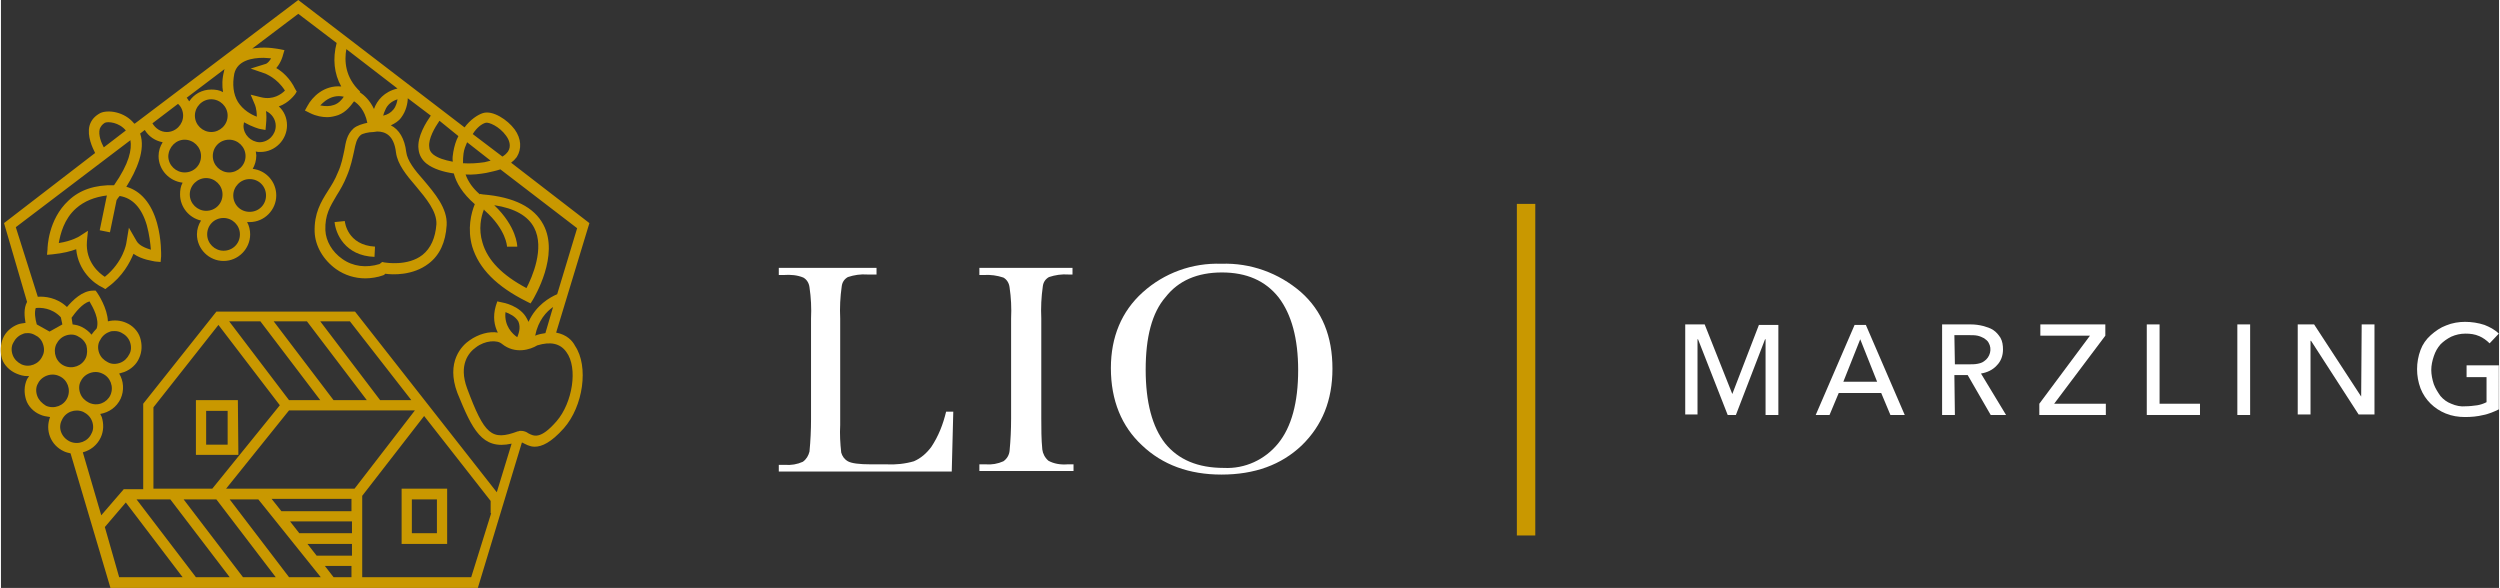
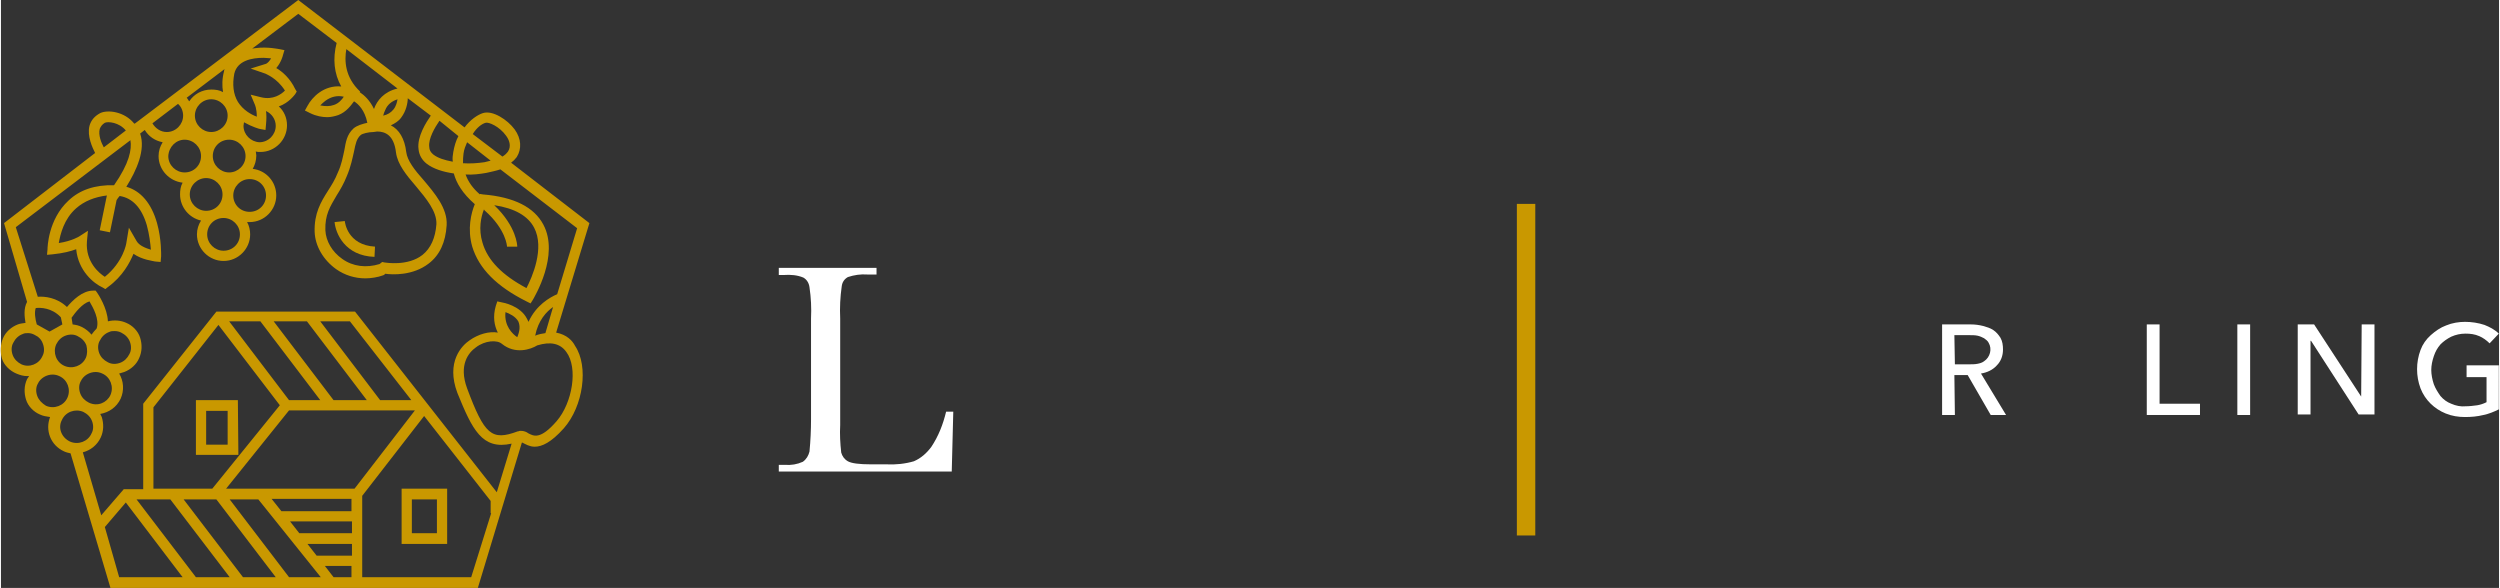
<svg xmlns="http://www.w3.org/2000/svg" version="1.1" id="Ebene_1" x="0px" y="0px" viewBox="0 0 488.2 114.9" height="115" width="489" style="enable-background:new 0 0 488.2 114.9;" xml:space="preserve">
  <rect x="0" y="0" width="488.2" height="114.9" fill="#333333" stroke="none" />
  <style type="text/css">
	.st0{fill:#FFFFFF;}
	.st1{fill:#C99800;}
</style>
  <g id="Gruppe_87" transform="translate(-1327.805 -2162.733)">
    <g id="Gruppe_83" transform="translate(1656.962 2225.733)">
-       <path id="Pfad_81" class="st0" d="M9.2,14L9.2,14l5.2-13.5h3.8v17.6h-2.5V3.3h-0.1L9.9,18.1H8.3L2.5,3.3H2.4v14.7H0V0.4h3.8    L9.2,14z" />
-       <path id="Pfad_82" class="st0" d="M28.2,18.1h-2.7l7.6-17.6h2.2l7.6,17.6h-2.8l-1.8-4.3H30L28.2,18.1z M30.9,11.6h6.6l-3.3-8.3    L30.9,11.6z" />
      <path id="Pfad_83" class="st0" d="M52.7,18.1h-2.5V0.4h5.6c0.8,0,1.6,0.1,2.4,0.3c0.7,0.2,1.4,0.4,2,0.8c0.6,0.4,1,0.9,1.4,1.5    c0.4,0.7,0.5,1.5,0.5,2.3c0,1.2-0.4,2.3-1.2,3.1C60.1,9.3,59,9.8,57.8,10l4.9,8.1h-3l-4.5-7.8h-2.6L52.7,18.1z M52.7,8.2h2.8    c0.5,0,1.1,0,1.6-0.1c0.5-0.1,0.9-0.2,1.3-0.5C59.6,6.8,60,5.2,59.3,4c-0.2-0.4-0.5-0.6-0.9-0.9c-0.4-0.2-0.8-0.4-1.3-0.5    c-0.5-0.1-1-0.1-1.5-0.1h-3L52.7,8.2z" />
-       <path id="Pfad_84" class="st0" d="M82.1,2.6l-10,13.3h10.1v2.2H69.2v-2.2l9.9-13.3h-9.7V0.4h12.7L82.1,2.6z" />
      <path id="Pfad_85" class="st0" d="M92.7,15.9h7.9v2.2H90.2V0.4h2.5L92.7,15.9z" />
      <path id="Pfad_86" class="st0" d="M110.4,18.1h-2.5V0.4h2.5L110.4,18.1z" />
      <path id="Pfad_87" class="st0" d="M132.1,14.5L132.1,14.5l0.1-14.1h2.5v17.6h-3.1l-9.3-14.4h-0.1v14.4h-2.5V0.4h3.2L132.1,14.5z" />
      <path id="Pfad_88" class="st0" d="M157.2,4.1c-0.6-0.6-1.3-1.1-2-1.4c-0.9-0.4-1.8-0.5-2.7-0.5c-1,0-1.9,0.2-2.8,0.6    c-0.8,0.4-1.5,0.9-2.1,1.5c-0.6,0.7-1,1.4-1.3,2.3c-0.3,0.9-0.5,1.8-0.5,2.7c0,0.9,0.2,1.9,0.5,2.8c0.3,0.8,0.8,1.6,1.3,2.3    c0.6,0.7,1.3,1.2,2.1,1.5c0.9,0.4,1.9,0.6,2.8,0.5c0.8,0,1.5-0.1,2.3-0.2c0.6-0.1,1.2-0.3,1.8-0.6v-4.9h-3.9V8.4h6.3V17    c-1,0.5-2,0.9-3,1.1c-1.2,0.3-2.4,0.4-3.6,0.4c-1.3,0-2.6-0.2-3.8-0.7c-2.2-0.9-4-2.6-4.9-4.9c-0.9-2.4-0.9-5.1,0-7.5    c0.4-1.1,1.1-2.1,2-2.9c0.9-0.8,1.9-1.5,3-1.9c1.2-0.5,2.5-0.7,3.7-0.7c1.3,0,2.6,0.2,3.8,0.6c1,0.4,2,0.9,2.8,1.7L157.2,4.1z" />
    </g>
    <g id="Gruppe_84" transform="translate(1479.817 2214.379)">
      <path id="Pfad_89" class="st0" d="M34.1,28.8l-0.3,11.7H0v-1.3h1.2c1.2,0.1,2.4-0.1,3.5-0.6c0.7-0.5,1.1-1.2,1.3-2    c0.2-2.1,0.3-4.2,0.3-6.3V10.6c0.1-2,0-4.1-0.3-6.1C5.9,3.7,5.5,3,4.8,2.6C3.6,2.1,2.3,2,0.9,2.1H0V0.7h19.1v1.3h-1.8    c-1.3-0.1-2.6,0.1-3.8,0.5c-0.7,0.4-1.1,1-1.2,1.8C12,6.4,11.9,8.5,12,10.6v20.8c-0.1,1.8,0,3.6,0.2,5.4c0.2,0.7,0.6,1.3,1.3,1.7    c0.7,0.4,2.2,0.6,4.5,0.6h3c1.8,0.1,3.7-0.1,5.4-0.6c1.4-0.6,2.5-1.6,3.4-2.8c1.4-2.1,2.3-4.4,2.9-6.9L34.1,28.8z" />
-       <path id="Pfad_90" class="st0" d="M39.2,2.1V0.7h18.2v1.3h-0.8c-1.3-0.1-2.6,0.1-3.8,0.5c-0.7,0.4-1.1,1-1.2,1.8    c-0.3,2.1-0.4,4.2-0.3,6.3v19.5c0,2,0,4.1,0.2,6.1c0.1,0.8,0.5,1.6,1.2,2.2c1.1,0.6,2.4,0.8,3.7,0.7h1.2v1.3H39.2v-1.3h1.2    c1.2,0.1,2.4-0.1,3.5-0.6c0.7-0.5,1.1-1.2,1.2-2c0.2-2.1,0.3-4.2,0.3-6.3V10.6c0.1-2,0-4.1-0.3-6.1C45,3.7,44.6,3,43.9,2.6    C42.7,2.2,41.4,2,40,2.1L39.2,2.1z" />
-       <path id="Pfad_91" class="st0" d="M64.9,20.3c0-6.1,2.1-11.1,6.2-14.8c4.2-3.8,9.7-5.8,15.4-5.6c5.7-0.2,11.2,1.8,15.5,5.5    c4.2,3.7,6.2,8.7,6.2,15c0,6.2-2,11.1-6,15c-4,3.8-9.2,5.7-15.7,5.7c-6.3,0-11.5-1.9-15.5-5.7C67,31.7,64.9,26.6,64.9,20.3z     M71.7,20.6c0,6.4,1.3,11.2,3.8,14.4c2.6,3.2,6.4,4.8,11.5,4.8c4.1,0.2,8-1.6,10.6-4.8c2.6-3.2,3.9-8,3.9-14.3    c0-6.2-1.3-10.9-3.8-14.2c-2.6-3.3-6.3-4.9-11.1-4.9c-4.8,0-8.5,1.6-11,4.8C72.9,9.5,71.7,14.3,71.7,20.6z" />
    </g>
    <g id="Gruppe_85" transform="translate(1624.058 2202.58)">
      <rect id="Rechteck_33" x="0" y="0" class="st1" width="3.6" height="64.8" />
    </g>
  </g>
  <g>
    <path class="st1" d="M67.2,43.2l-2,0.2c0.2,2.2,2,6.6,7.8,6.8l0.1-2C67.7,47.9,67.2,43.4,67.2,43.2z" />
    <path class="st1" d="M108.5,65l6.5-21.4L99.7,31.8c0.4-0.3,0.8-0.7,1.1-1.1c1-1.6,0.9-3.6-0.4-5.4c-1.4-1.9-4.3-3.8-6.2-3.2   c-1,0.3-2.5,1.3-3.6,2.8L58.1,0l-32,24.2c0,0,0-0.1-0.1-0.1c-1.9-2.3-5.1-2.7-6.6-2c-1.1,0.6-1.8,1.4-2.1,2.5   c-0.5,2,0.6,4.3,1.1,5.3L0.6,43.6L5.1,59c-0.7,1.3-0.5,2.9-0.3,4.1c-0.5,0.1-1,0.1-1.5,0.3c-1.3,0.5-2.4,1.5-2.9,2.7   s-0.6,2.7-0.2,4S1.8,72.5,3,73c0.7,0.3,1.4,0.5,2.1,0.5c0.2,0,0.3,0,0.4,0c-0.1,0.2-0.3,0.4-0.4,0.6c-0.6,1.3-0.6,2.7-0.2,4   s1.5,2.4,2.7,2.9c0.6,0.3,1.3,0.4,2,0.5c-1,2.6,0.1,5.5,2.7,6.7l0,0c0.4,0.2,0.9,0.3,1.3,0.4l7.8,26.3h71.8l8.6-28.4h0.1   c0.6,0.3,1.4,0.8,2.4,0.8c1.4,0,3.2-0.8,5.7-3.6c3.8-4.3,4.9-12.1,2.2-16.1C111.7,66.6,110.6,65.4,108.5,65z M94.7,24   c0.6-0.2,2.7,0.7,4,2.5c0.6,0.8,1.1,2,0.4,3.1c-0.3,0.4-0.6,0.7-1.1,1l-5.8-4.4C93,24.9,94,24.2,94.7,24z M90.4,30   c0.1-0.8,0.4-1.5,0.7-2.2l4.6,3.6c-0.4,0.1-0.8,0.2-1.2,0.3c-1.4,0.2-2.8,0.3-4.2,0.2C90.3,31.2,90.3,30.7,90.4,30z M89.4,26.6   c-0.5,0.9-0.8,2-1,3.1c-0.1,0.6-0.2,1.2-0.1,1.9c-1.6-0.3-2.9-0.7-3.8-1.4c-0.5-0.4-0.8-0.9-0.8-1.5c-0.2-1.6,1.1-3.8,2-5.1   L89.4,26.6z M72.8,25.8L72.8,25.8c0.3,0,0.5-0.1,0.7-0.1c1.6,0,3.3,0.7,3.7,4.1c0.3,2.3,2,4.4,3.9,6.6c2,2.4,4.1,4.9,4,7.4   c-0.2,2.7-1.1,4.7-2.7,6c-2.9,2.3-7.3,1.5-7.4,1.5l-0.5-0.1L74,51.6c-2.6,0.8-5.2,0.5-7.3-1c-2-1.4-3.2-3.5-3.3-5.6   c-0.1-3,0.9-4.6,2.2-6.8c0.7-1.1,1.4-2.3,2-3.8c0.8-1.9,1.1-3.5,1.4-4.8c0.3-1.5,0.5-2.5,1.3-3.2C70.6,26.1,71.9,25.8,72.8,25.8z    M72.9,21.3c-0.8-1.7-1.9-2.7-2.8-3.3l0.1-0.1c-3-2.8-3.1-6.1-2.7-8.3l10,7.7C74.9,17.9,73.5,19.6,72.9,21.3z M77.5,19.4   c-0.1,0.6-0.3,1.4-0.8,2c-0.5,0.6-1.1,1-2,1.2c0.1-0.4,0.2-0.7,0.4-1.1C75.5,20.5,76.3,19.8,77.5,19.4z M51.7,14.4   c0.1,0.1,2.2,0.8,3.8,3.3c-0.7,0.7-2.3,1.9-4.7,1.3l-2-0.5l0.8,1.9c0,0,0.4,0.8,0.4,2.4c-1.1-0.4-2.7-1.3-3.7-2.9   c-0.9-1.5-1.1-3.4-0.7-5.5c0.6-2.6,3.5-3.1,5.7-3.1c0.6,0,1.1,0.1,1.5,0.1c-0.3,0.5-0.7,1-1.1,1.1l-2.9,0.9L51.7,14.4z M44.6,33.7   c-1.7,0-3.2-1.4-3.2-3.2c0-1.8,1.4-3.2,3.2-3.2c1.7,0,3.2,1.4,3.2,3.2C47.8,32.3,46.3,33.7,44.6,33.7z M41.1,25.8   c-1.7,0-3.2-1.4-3.2-3.2c0-1.7,1.4-3.2,3.2-3.2c1.7,0,3.2,1.4,3.2,3.2C44.3,24.4,42.8,25.8,41.1,25.8z M35.6,22.6   c0,1.7-1.4,3.2-3.2,3.2c-1.2,0-2.2-0.7-2.8-1.7l5-3.8C35.3,20.9,35.6,21.8,35.6,22.6z M35.9,27.3c1.7,0,3.2,1.4,3.2,3.2   s-1.4,3.2-3.2,3.2c-1.7,0-3.2-1.4-3.2-3.2C32.8,28.7,34.2,27.3,35.9,27.3z M40.1,34.8c1.7,0,3.2,1.4,3.2,3.2c0,1.8-1.4,3.2-3.2,3.2   c-1.7,0-3.2-1.4-3.2-3.2C36.9,36.2,38.4,34.8,40.1,34.8z M43.5,42.6c1.7,0,3.2,1.4,3.2,3.2c0,1.8-1.4,3.2-3.2,3.2   c-1.7,0-3.2-1.4-3.2-3.2C40.3,44,41.7,42.6,43.5,42.6z M45.4,38.2c0-1.7,1.4-3.2,3.2-3.2c1.8,0,3.2,1.4,3.2,3.2   c0,1.8-1.4,3.2-3.2,3.2C46.8,41.4,45.4,40,45.4,38.2z M47.4,24.6c0-0.3,0.1-0.5,0.1-0.7c1.6,0.9,3,1.3,3.1,1.3l1.1,0.2l0.1-1.1   c0.1-1,0.1-1.9,0-2.6c1.1,0.5,1.9,1.6,1.9,2.9c0,1.7-1.4,3.2-3.2,3.2C48.8,27.7,47.4,26.3,47.4,24.6z M43.6,13.9   c-0.4,1.5-0.4,2.9-0.2,4.1c-0.7-0.4-1.5-0.5-2.3-0.5c-1.8,0-3.4,0.9-4.3,2.3c-0.2-0.2-0.3-0.5-0.5-0.7l7.4-5.6   C43.7,13.6,43.6,13.7,43.6,13.9z M19.3,25.2c0.2-0.5,0.5-0.9,1-1.2c0.6-0.3,2.8-0.1,4.1,1.5l-4.3,3.3C19.6,27.9,19,26.4,19.3,25.2z    M16.6,69.9c-0.7,1.6-2.6,2.3-4.2,1.6s-2.3-2.6-1.6-4.2c0.4-0.8,1-1.4,1.8-1.7c0.8-0.3,1.7-0.3,2.4,0.1c0.8,0.4,1.4,1,1.7,1.8   C16.9,68.3,16.9,69.2,16.6,69.9z M17.2,78.7c-0.8-0.4-1.4-1-1.7-1.8c-0.3-0.8-0.3-1.7,0.1-2.4c0.5-1.1,1.7-1.8,2.9-1.8   c0.4,0,0.9,0.1,1.3,0.3c1.6,0.7,2.3,2.6,1.6,4.2C20.7,78.7,18.9,79.5,17.2,78.7z M20.9,70.8L20.9,70.8c-0.8-0.4-1.4-1-1.7-1.8   s-0.3-1.7,0.1-2.4c0.4-0.8,1-1.4,1.8-1.7c0.4-0.2,0.7-0.2,1.1-0.2c0.5,0,0.9,0.1,1.3,0.3c0.8,0.4,1.4,1,1.7,1.8   c0.3,0.8,0.3,1.7-0.1,2.4c-0.4,0.8-1,1.4-1.8,1.7C22.5,71.2,21.6,71.2,20.9,70.8z M18.7,64.2c-0.4,0.4-0.7,0.8-1,1.2   c-0.5-0.6-1.1-1.1-1.9-1.5c-0.6-0.3-1.1-0.4-1.8-0.5l-0.2-1.3c0.7-1,2.1-2.8,3.5-3.2C18,60.1,19.3,62.4,18.7,64.2z M12,63.4   l-2.5,1.4l-2.5-1.4c-0.3-1-0.5-2.4-0.2-3.2c0.9-0.1,3.1-0.1,4.9,1.8L12,63.4z M4,71.2c-0.8-0.4-1.4-1-1.7-1.8C2,68.6,2,67.7,2.4,67   c0.4-0.8,1-1.4,1.8-1.7c0.4-0.2,0.7-0.2,1.1-0.2c0.4,0,0.8,0.1,1.2,0.3l0.7,0.4c0.5,0.4,0.8,0.8,1,1.4c0.3,0.8,0.3,1.7-0.1,2.4   C7.4,71.2,5.5,71.9,4,71.2z M7.1,77.4c-0.3-0.8-0.3-1.7,0.1-2.4c0.5-1.1,1.7-1.8,2.9-1.8c0.4,0,0.9,0.1,1.3,0.3   c1.6,0.7,2.3,2.6,1.6,4.2s-2.6,2.3-4.2,1.6C8,78.8,7.4,78.2,7.1,77.4z M11.9,82.1c0.7-1.6,2.6-2.3,4.2-1.6c0.8,0.4,1.4,1,1.7,1.8   c0.3,0.8,0.3,1.7-0.1,2.4c-0.7,1.6-2.6,2.3-4.2,1.6l0,0C11.8,85.5,11.1,83.6,11.9,82.1z M20.3,103l4.1-4.8l11.1,14.6H23.1L20.3,103   z M42.1,97.6l11.6,15.2h-6.4L35.7,97.6h4H42.1z M44.7,97.6h5.6l12.2,15.2h-6.2L44.7,97.6z M68.5,108.6h-6.8l-1.8-2.3h8.7V108.6z    M58.3,104.2l-1.8-2.3h12.1v2.3H58.3z M68.5,99.9H54.8l-1.9-2.4h15.6V99.9z M63.3,110.6h5.2v2.2H65L63.3,110.6z M69.1,95.5H51.3H44   l12.3-15.3h24.6L69.1,95.5z M74.1,78.2L62.4,62.8h5.8l12,15.4H74.1z M59.8,62.8l11.7,15.4H65L53.3,62.8   C53.3,62.8,59.8,62.8,59.8,62.8z M50.7,62.8l11.7,15.4h-6.1L44.6,62.8C44.6,62.8,50.7,62.8,50.7,62.8z M42.5,63.5l12,15.7   L41.3,95.5H29.8V79.6L42.5,63.5z M33.1,97.6l11.6,15.2h-6.6L26.5,97.6H33.1z M91.9,112.8H70.6V96.9l12.1-15.6l13,16.6v2.4h0.1   L91.9,112.8z M96.9,96.2L69.2,60.9H42.1l-14.3,18v16.7H24l-4.4,5.1L16,88.4c1.5-0.4,2.8-1.4,3.5-2.9c0.6-1.3,0.6-2.7,0.2-4   c-0.1-0.2-0.2-0.4-0.3-0.6c1.7-0.3,3.2-1.3,4-3c0.7-1.6,0.6-3.4-0.3-4.9c0.4-0.1,0.7-0.2,1-0.3c1.3-0.5,2.4-1.5,2.9-2.7   c0.6-1.3,0.6-2.7,0.2-4s-1.5-2.4-2.7-2.9c-1.1-0.5-2.4-0.6-3.6-0.3c-0.1-2.6-1.9-5.3-2.1-5.6l-0.3-0.4h-0.5c-2.1,0-4,1.9-5.1,3.2   c-2-1.9-4.4-2.1-5.7-2L2.9,44.4l22.4-17c0.3,1.8-0.2,4.5-3.2,8.8c-3.7-0.1-6.7,0.9-8.9,3c-4,3.7-4.1,9.2-4.1,9.5L9,49.8l1.1-0.1   c2-0.2,3.6-0.6,4.6-1c0.4,4.2,3.4,6.7,5.2,7.5l0.5,0.3l0.5-0.4c2.9-2.1,4.3-4.8,5-6.5c1.7,1.2,3.9,1.4,4.2,1.5l1.1,0.1l0.1-1.1   c0-0.2,0.1-3.3-0.8-6.5c-1.1-3.9-3.2-6.3-6-7.1c2-3.2,3.8-7.2,2.7-10.4l0.9-0.7c0.8,1.3,2,2.1,3.5,2.4c-0.5,0.8-0.8,1.7-0.8,2.7   c0,2.7,2.1,4.9,4.7,5.2c-0.4,0.7-0.5,1.5-0.5,2.3c0,2.5,1.8,4.6,4.1,5.1c-0.5,0.8-0.8,1.7-0.8,2.7c0,2.9,2.4,5.2,5.2,5.2   c2.9,0,5.2-2.4,5.2-5.2c0-0.8-0.2-1.7-0.6-2.4c0.2,0,0.3,0,0.5,0c2.9,0,5.2-2.4,5.2-5.2c0-2.7-2-4.9-4.6-5.2   c0.4-0.7,0.7-1.6,0.7-2.6c0-0.3-0.1-0.6-0.1-0.8c0.3,0.1,0.6,0.1,0.9,0.1c2.9,0,5.2-2.4,5.2-5.2c0-1.5-0.6-2.8-1.6-3.7   c2-0.7,3.1-2.3,3.2-2.4l0.3-0.5l-0.3-0.5c-1-2.1-2.5-3.4-3.7-4.1c0.9-1,1.3-2.4,1.3-2.5l0.3-1l-1-0.2c-0.1,0-2.3-0.5-4.6-0.2   c-0.3,0-0.5,0.1-0.7,0.1l9-6.8l7.5,5.7c-0.8,3.1-0.5,6,0.9,8.5c-3.4-0.3-5.7,2.1-6.6,3.8l-0.5,0.9l1,0.5c1.2,0.6,2.4,0.8,3.4,0.8   c0.7,0,1.5-0.2,2.1-0.4c1.6-0.6,2.5-1.9,3.1-2.7c0.8,0.5,2.1,1.7,2.6,4.2c-0.9,0.2-2,0.5-2.7,1.1c-1.3,1.2-1.5,2.6-1.8,4.3   c-0.3,1.3-0.5,2.7-1.3,4.4c-0.5,1.3-1.2,2.4-1.9,3.5c-1.4,2.2-2.7,4.4-2.6,8c0.1,2.8,1.7,5.5,4.2,7.3c1.7,1.2,3.7,1.8,5.7,1.8   c1.1,0,2.4-0.2,3.5-0.6l0.2-0.1l0.2-0.2c1.4,0.2,5.4,0.4,8.5-2c2.1-1.6,3.3-4.1,3.5-7.5c0.2-3.3-2.4-6.3-4.5-8.8   c-1.7-1.9-3.2-3.8-3.4-5.5c-0.3-2.6-1.4-4.4-3-5.2c0.8-0.4,1.5-0.8,2-1.5c1-1.3,1.3-2.9,1.3-3.8l4.5,3.4c-0.9,1.3-2.7,4.1-2.4,6.5   c0.1,1.2,0.7,2.2,1.6,2.9c1.3,1,3.2,1.6,5.3,1.9c0.5,1.9,1.7,3.9,4.1,6c-0.7,1.7-1.5,4.8-0.5,8.3c1.3,4.3,4.8,7.8,10.6,10.7   l0.8,0.4l0.5-0.8c0.2-0.4,5.2-8.6,2-14.6c-1.8-3.4-5.7-5.4-11.8-5.9l-0.6-0.1v0.1c-1.4-1.2-2.3-2.5-2.8-3.9c1.4,0.1,2.8-0.1,4-0.3   c0.9-0.2,1.9-0.4,2.8-0.7l15,11.5l-3.9,12.9c-1.4,0.6-4.1,2.1-5.6,5.4c-0.1-0.2-0.2-0.4-0.3-0.6c-1.3-2.6-4.8-3.2-4.9-3.2l-0.9-0.2   l-0.3,0.9c-0.6,2.1-0.3,3.8,0.4,5.2c-1.7-0.3-3.8,0.3-5.5,1.5c-1.5,1-4.7,4.2-2.4,10.3C92.1,83.9,94,88,99.8,86.7L96.9,96.2z    M15.3,46.2c0,0-1.4,0.9-4,1.3c0.3-1.7,1-4.7,3.4-6.8c1.6-1.4,3.6-2.2,6-2.5L19.3,45l2,0.4l1.3-6.3c0.2-0.3,0.4-0.6,0.6-0.8   c2.5,0.4,4.3,2.3,5.3,5.7c0.5,1.8,0.7,3.6,0.8,4.8c-1-0.3-2.3-0.8-2.8-1.7L25,44.5l-0.5,3c0,0.1-0.6,3.7-4.2,6.6   c-1.1-0.7-3.8-2.9-3.5-6.9l0.2-2.1L15.3,46.2z M67,18.9c-0.4,0.6-1,1.3-1.9,1.6c-0.8,0.3-1.7,0.3-2.7,0.1c0.3-0.3,0.6-0.6,1-0.9   C64.5,18.9,65.7,18.6,67,18.9z M94.5,41.1c4.3,3.8,4.4,7.1,4.4,7.1h2c0-0.2-0.1-3.9-4.5-8.1c4,0.6,6.6,2.1,7.8,4.4   c2.1,4-0.4,9.7-1.5,11.8c-4.7-2.5-7.6-5.4-8.6-8.9c-0.8-2.6-0.3-5,0.3-6.5C94.4,41,94.5,41.1,94.5,41.1z M107.9,60l-1.5,5.1   c-0.6,0.1-1.3,0.2-2,0.5C105,62.6,106.6,60.9,107.9,60z M100.9,65.9c-0.9-0.6-2.6-2.2-2.3-4.9c0.8,0.3,1.9,0.8,2.5,1.8   C101.5,63.7,101.4,64.7,100.9,65.9z M108.6,82.3c-3.2,3.7-4.5,2.9-5.5,2.4c-0.4-0.3-0.9-0.5-1.5-0.5c-0.2,0-0.3,0-0.5,0.1h-0.1   c-5.1,1.9-6.5,0.7-9.9-8.4c-1.7-4.6,0.3-7,1.7-8c1.8-1.4,4.2-1.5,5.1-0.7c2.6,2.1,5.6,1.1,6.9,0.3c2.6-0.8,4.5-0.4,5.7,1.3   C112.8,71.9,111.7,78.7,108.6,82.3z" />
    <path class="st1" d="M78.3,106.3h8.9V95.5h-8.9V106.3z M80.3,97.6h4.9v6.6h-4.9V97.6z" />
    <path class="st1" d="M46.3,78.2h-8.2v10.7h8.3L46.3,78.2L46.3,78.2z M44.3,86.9h-4.2v-6.6h4.2V86.9z" />
  </g>
</svg>